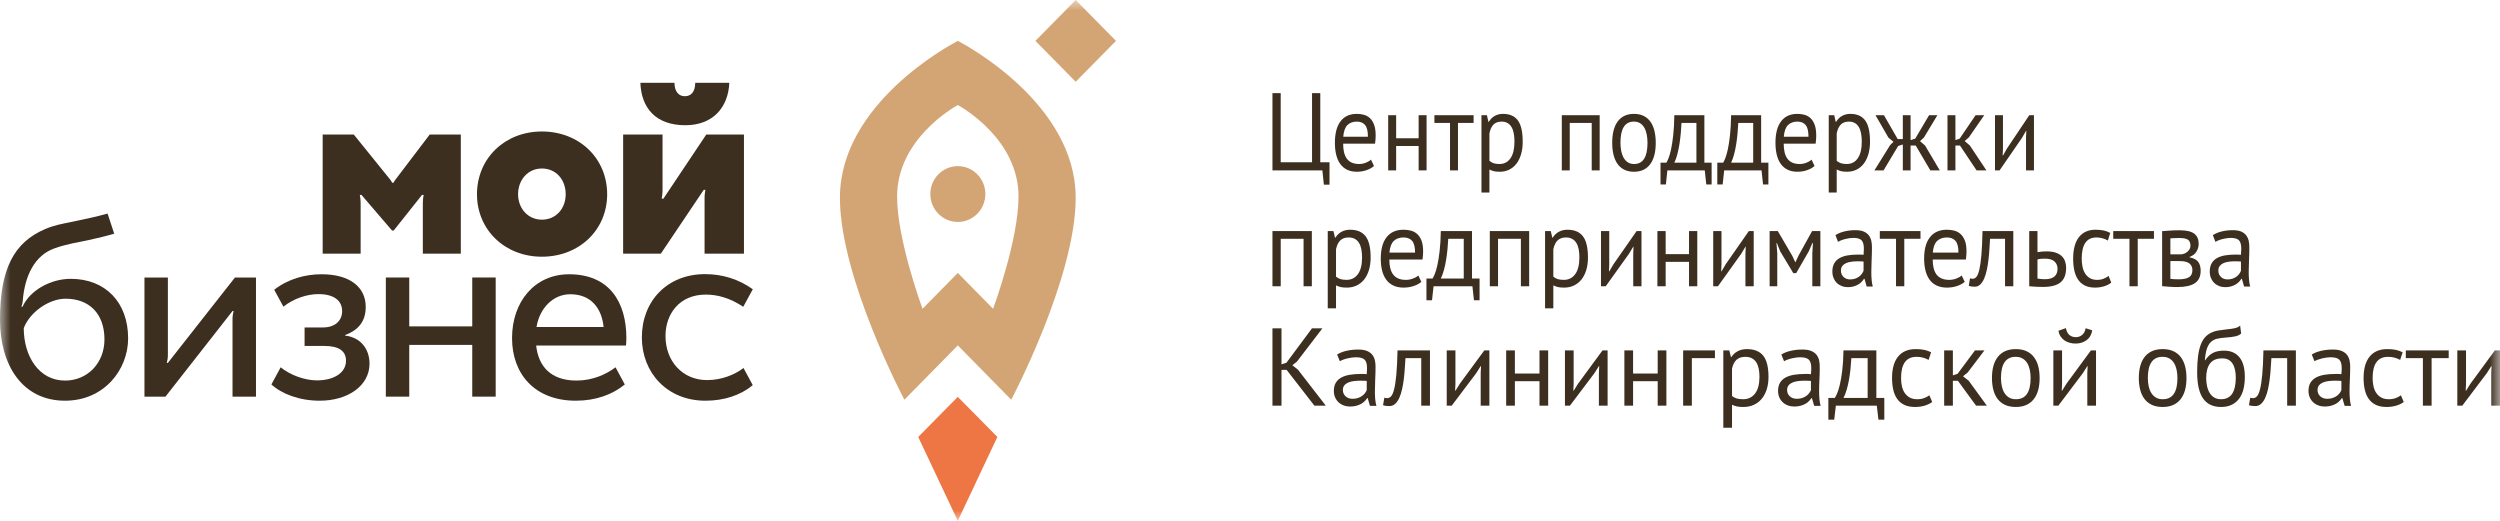
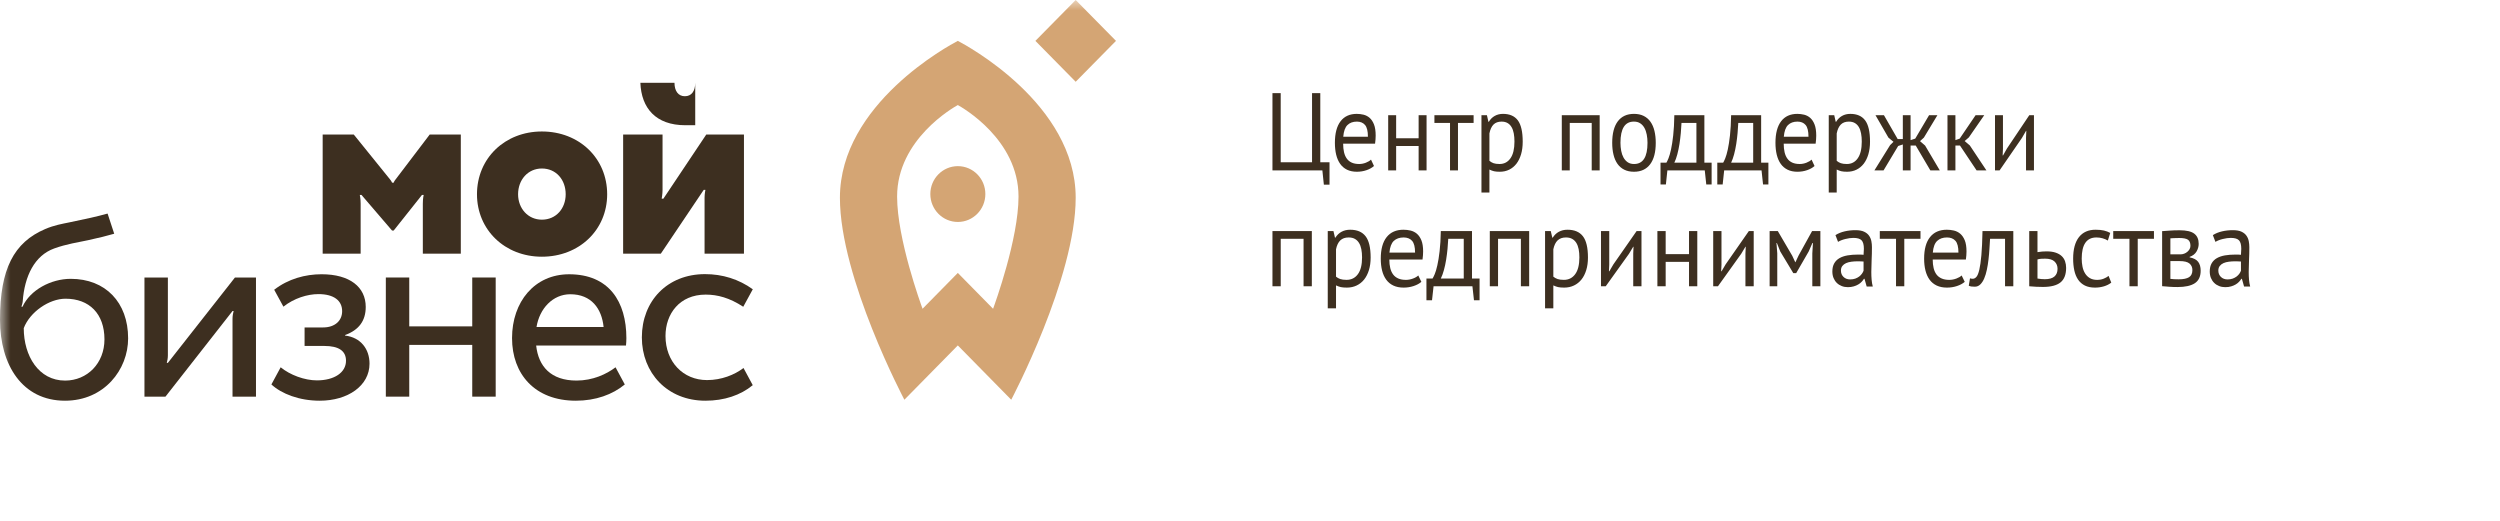
<svg xmlns="http://www.w3.org/2000/svg" width="120" height="25" viewBox="0 0 120 25" fill="none">
  <g clip-path="url(#clip0_448_8)">
    <mask id="mask0_448_8" style="mask-type:luminance" maskUnits="userSpaceOnUse" x="0" y="0" width="120" height="25">
      <path d="M120 0H0V25H120V0Z" fill="white" />
    </mask>
    <g mask="url(#mask0_448_8)">
-       <path d="M47.874 20.974L45.974 19.049L44.074 20.974L45.974 25L47.874 20.974Z" fill="#EE7645" />
      <path d="M45.977 7.975C45.248 7.975 44.656 8.574 44.656 9.314C44.656 10.054 45.248 10.654 45.977 10.654C46.706 10.654 47.297 10.054 47.297 9.314C47.297 8.574 46.706 7.975 45.977 7.975Z" fill="#D4A574" />
      <path d="M47.668 14.821L45.975 13.1L44.282 14.821C44.195 14.582 43.061 11.466 43.061 9.433C43.061 6.691 45.771 5.155 45.975 5.042C46.179 5.155 48.889 6.691 48.889 9.433C48.889 11.466 47.755 14.582 47.668 14.821H47.668ZM45.975 1.962C45.573 2.171 40.316 4.989 40.316 9.493C40.316 13.345 43.41 19.187 43.41 19.187L45.975 16.58L48.539 19.187C48.539 19.187 51.633 13.345 51.633 9.493C51.633 4.989 46.377 2.171 45.975 1.962Z" fill="#D4A574" />
      <path d="M51.633 3.925L49.699 1.962L51.633 0H51.633L53.567 1.962V1.962L51.633 3.925Z" fill="#D4A574" />
-       <path d="M33.371 3.973C33.371 4.381 33.189 4.619 32.873 4.619C32.557 4.619 32.375 4.367 32.375 3.973H30.738C30.784 5.19 31.477 6.011 32.898 6.011C34.209 6.011 34.957 5.167 35.007 3.973H33.371Z" fill="#3D2F20" />
+       <path d="M33.371 3.973C33.371 4.381 33.189 4.619 32.873 4.619C32.557 4.619 32.375 4.367 32.375 3.973H30.738C30.784 5.19 31.477 6.011 32.898 6.011H33.371Z" fill="#3D2F20" />
      <path d="M29.91 12.176L29.911 6.457H31.802C31.802 6.457 31.802 8.925 31.802 9.12C31.802 9.315 31.761 9.536 31.761 9.536H31.843L33.901 6.457H35.71V12.176H33.819V9.489C33.819 9.297 33.86 9.115 33.86 9.115H33.778L31.72 12.176H29.91Z" fill="#3D2F20" />
      <path d="M26.01 10.544C26.696 10.544 27.153 10.003 27.153 9.325C27.153 8.629 26.696 8.088 26.01 8.088C25.342 8.088 24.868 8.629 24.868 9.325C24.868 10.003 25.342 10.544 26.01 10.544ZM26.01 6.311C27.805 6.311 29.144 7.599 29.144 9.325C29.144 11.034 27.805 12.322 26.01 12.322C24.233 12.322 22.895 11.034 22.895 9.325C22.895 7.599 24.233 6.311 26.01 6.311Z" fill="#3D2F20" />
      <path d="M20.627 6.456C20.627 6.456 19.047 8.539 18.984 8.618C18.906 8.716 18.899 8.768 18.899 8.768H18.817C18.817 8.768 18.802 8.712 18.727 8.618C18.616 8.478 16.98 6.456 16.98 6.456H15.488V12.175H17.311V9.774C17.311 9.515 17.27 9.357 17.27 9.357H17.352L18.818 11.066H18.897L20.255 9.357H20.337C20.337 9.357 20.296 9.513 20.296 9.774V12.175H22.119V6.456H20.627Z" fill="#3D2F20" />
      <path d="M3.123 18.268C1.862 18.268 1.14 17.092 1.14 15.75C1.438 14.969 2.364 14.338 3.145 14.338C4.286 14.338 5.014 15.059 5.014 16.291C5.014 17.436 4.191 18.268 3.123 18.268H3.123ZM0 15.331V15.351C0.002 17.522 1.072 19.234 3.12 19.234C5.005 19.234 6.15 17.741 6.15 16.241C6.15 14.509 5.057 13.384 3.396 13.384C2.443 13.384 1.445 13.921 1.081 14.723L1.029 14.723C1.049 14.639 1.083 14.557 1.089 14.478C1.177 13.246 1.662 12.265 2.602 11.926C3.193 11.712 3.779 11.626 4.226 11.53C4.704 11.427 5.194 11.306 5.482 11.219L5.164 10.251C4.64 10.397 4.153 10.504 3.333 10.673C2.986 10.745 2.608 10.806 2.165 10.996C0.662 11.638 0.002 12.918 0 15.331V15.331Z" fill="#3D2F20" />
      <path d="M8.058 17.418C8.058 17.418 8.037 17.417 8.006 17.417C8.03 17.326 8.058 17.192 8.058 17.059V13.32H6.934V19.039H7.942L11.162 14.928H11.214C11.188 15.018 11.161 15.169 11.161 15.3V19.039H12.287V13.32H11.278L8.058 17.418H8.058Z" fill="#3D2F20" />
      <path d="M16.564 16.107V16.082C17.229 15.84 17.555 15.395 17.555 14.733C17.555 13.778 16.79 13.164 15.435 13.164C14.657 13.164 13.837 13.384 13.161 13.908L13.604 14.72C14.11 14.317 14.756 14.117 15.285 14.117C16.025 14.117 16.423 14.428 16.423 14.937C16.423 15.395 16.075 15.717 15.511 15.717H14.62V16.606H15.573C16.263 16.606 16.608 16.846 16.608 17.317C16.608 17.877 16.053 18.258 15.211 18.258C14.618 18.258 13.923 17.999 13.472 17.63L13.027 18.454C13.517 18.904 14.363 19.234 15.348 19.234C16.701 19.234 17.737 18.513 17.737 17.457C17.737 16.756 17.317 16.197 16.564 16.107Z" fill="#3D2F20" />
      <path d="M22.668 15.666H19.644V13.32H18.52V19.039H19.644V16.555H22.668V19.039H23.793V13.32H22.668V15.666Z" fill="#3D2F20" />
      <path d="M25.753 15.697C25.896 14.811 26.534 14.124 27.373 14.124C28.39 14.124 28.884 14.817 28.973 15.697H25.753ZM27.318 13.165C25.66 13.165 24.578 14.486 24.578 16.229C24.578 17.95 25.666 19.234 27.641 19.234C28.595 19.234 29.406 18.937 29.99 18.454L29.546 17.63C29.113 17.96 28.453 18.267 27.674 18.267C26.441 18.267 25.844 17.586 25.736 16.587H25.74H30.047C30.059 16.469 30.066 16.351 30.066 16.229C30.066 14.486 29.236 13.165 27.318 13.165Z" fill="#3D2F20" />
      <path d="M33.937 18.244C32.789 18.244 31.944 17.368 31.944 16.126C31.944 15.065 32.618 14.141 33.872 14.141C34.442 14.141 35.017 14.294 35.676 14.725C35.676 14.725 35.963 14.202 36.134 13.885C35.458 13.399 34.678 13.158 33.842 13.158C32.027 13.158 30.809 14.451 30.809 16.194C30.809 17.892 32.023 19.234 33.861 19.234C34.762 19.234 35.548 18.971 36.132 18.488L35.688 17.664C35.255 17.994 34.629 18.244 33.937 18.244Z" fill="#3D2F20" />
      <path d="M63.817 8.864H63.545L63.474 8.18H61.078V4.469H61.474V7.788H62.978V4.469H63.374V7.788H63.817V8.864ZM65.951 7.968C65.855 8.053 65.735 8.12 65.591 8.169C65.446 8.219 65.292 8.244 65.13 8.244C64.949 8.244 64.791 8.211 64.657 8.146C64.524 8.08 64.414 7.987 64.328 7.865C64.242 7.743 64.178 7.597 64.137 7.427C64.096 7.257 64.075 7.067 64.075 6.855C64.075 6.402 64.166 6.058 64.347 5.821C64.528 5.584 64.788 5.466 65.125 5.466C65.233 5.466 65.341 5.479 65.45 5.505C65.558 5.532 65.655 5.582 65.741 5.656C65.827 5.731 65.897 5.836 65.951 5.972C66.005 6.108 66.032 6.287 66.032 6.51C66.032 6.627 66.022 6.756 66.003 6.897H64.471C64.471 7.052 64.486 7.19 64.514 7.311C64.543 7.431 64.587 7.532 64.648 7.615C64.709 7.699 64.787 7.762 64.884 7.806C64.981 7.85 65.1 7.872 65.24 7.872C65.348 7.872 65.456 7.851 65.564 7.809C65.672 7.766 65.753 7.717 65.808 7.661L65.951 7.968ZM65.13 5.837C64.942 5.837 64.792 5.891 64.679 6.001C64.566 6.11 64.498 6.298 64.476 6.563H65.66C65.66 6.294 65.614 6.106 65.521 5.998C65.429 5.891 65.299 5.837 65.13 5.837ZM68.094 7.008H67.015V8.18H66.633V5.529H67.015V6.637H68.094V5.529H68.475V8.18H68.094V7.008ZM70.733 5.9H69.983V8.18H69.601V5.9H68.852V5.529H70.733V5.9ZM71.11 5.529H71.372L71.444 5.847H71.463C71.536 5.724 71.631 5.629 71.747 5.564C71.863 5.498 71.996 5.466 72.145 5.466C72.463 5.466 72.701 5.57 72.857 5.778C73.012 5.987 73.09 6.328 73.09 6.802C73.09 7.024 73.064 7.225 73.012 7.403C72.959 7.582 72.885 7.733 72.79 7.857C72.694 7.98 72.579 8.076 72.444 8.143C72.308 8.21 72.158 8.244 71.993 8.244C71.875 8.244 71.782 8.236 71.714 8.22C71.645 8.204 71.571 8.176 71.492 8.138V9.24H71.11V5.529V5.529ZM72.074 5.837C71.912 5.837 71.783 5.884 71.689 5.977C71.596 6.071 71.53 6.213 71.492 6.404V7.719C71.549 7.768 71.614 7.806 71.687 7.833C71.76 7.859 71.857 7.872 71.978 7.872C72.198 7.872 72.372 7.782 72.501 7.599C72.63 7.418 72.694 7.15 72.694 6.796C72.694 6.651 72.683 6.52 72.661 6.401C72.639 6.283 72.603 6.182 72.553 6.099C72.504 6.016 72.441 5.951 72.363 5.906C72.284 5.86 72.188 5.837 72.074 5.837V5.837ZM76.402 5.9H75.348V8.18H74.966V5.529H76.784V8.18H76.402V5.9ZM77.386 6.855C77.386 6.406 77.476 6.062 77.655 5.823C77.835 5.585 78.094 5.466 78.431 5.466C78.609 5.466 78.764 5.498 78.896 5.564C79.028 5.629 79.137 5.723 79.223 5.845C79.309 5.967 79.373 6.113 79.414 6.285C79.455 6.456 79.476 6.646 79.476 6.855C79.476 7.303 79.386 7.647 79.206 7.886C79.026 8.124 78.768 8.244 78.431 8.244C78.253 8.244 78.097 8.211 77.966 8.146C77.834 8.08 77.725 7.987 77.639 7.865C77.553 7.743 77.489 7.596 77.448 7.424C77.406 7.253 77.386 7.063 77.386 6.855ZM77.782 6.855C77.782 6.989 77.794 7.118 77.818 7.242C77.841 7.365 77.879 7.473 77.93 7.565C77.981 7.657 78.047 7.731 78.13 7.788C78.213 7.844 78.313 7.872 78.431 7.872C78.864 7.876 79.08 7.537 79.08 6.855C79.08 6.717 79.068 6.586 79.044 6.462C79.02 6.339 78.983 6.231 78.932 6.139C78.881 6.047 78.814 5.974 78.731 5.919C78.649 5.864 78.549 5.837 78.431 5.837C77.998 5.833 77.782 6.172 77.782 6.855V6.855ZM82.158 8.853H81.901L81.829 8.18H80.034L79.963 8.853H79.705V7.809H79.987C80.012 7.77 80.046 7.7 80.087 7.599C80.128 7.499 80.169 7.357 80.209 7.175C80.249 6.993 80.284 6.767 80.314 6.497C80.344 6.226 80.362 5.904 80.368 5.529H81.81V7.809H82.158V8.853ZM81.428 7.809V5.9H80.712C80.706 6.049 80.695 6.21 80.679 6.385C80.663 6.56 80.641 6.735 80.615 6.91C80.587 7.085 80.553 7.251 80.512 7.406C80.471 7.561 80.423 7.696 80.368 7.809H81.428V7.809ZM84.883 8.853H84.626L84.554 8.18H82.76L82.688 8.853H82.43V7.809H82.712C82.737 7.77 82.771 7.7 82.812 7.599C82.853 7.499 82.894 7.357 82.934 7.175C82.974 6.993 83.009 6.767 83.039 6.497C83.069 6.226 83.087 5.904 83.094 5.529H84.535V7.809H84.883V8.853ZM84.153 7.809V5.9H83.437C83.431 6.049 83.42 6.21 83.404 6.385C83.388 6.56 83.367 6.735 83.34 6.91C83.312 7.085 83.278 7.251 83.237 7.406C83.195 7.561 83.148 7.696 83.094 7.809H84.153V7.809ZM87.098 7.968C87.002 8.053 86.882 8.12 86.738 8.169C86.593 8.219 86.439 8.244 86.277 8.244C86.095 8.244 85.938 8.211 85.805 8.146C85.671 8.08 85.561 7.987 85.475 7.865C85.389 7.743 85.326 7.597 85.284 7.427C85.243 7.257 85.222 7.067 85.222 6.855C85.222 6.402 85.313 6.058 85.494 5.821C85.675 5.584 85.935 5.466 86.272 5.466C86.38 5.466 86.488 5.479 86.597 5.505C86.705 5.532 86.802 5.582 86.888 5.656C86.974 5.731 87.044 5.836 87.098 5.972C87.152 6.108 87.179 6.287 87.179 6.51C87.179 6.627 87.169 6.756 87.15 6.897H85.618C85.618 7.052 85.633 7.19 85.661 7.311C85.69 7.431 85.734 7.532 85.795 7.615C85.855 7.699 85.934 7.762 86.031 7.806C86.128 7.85 86.247 7.872 86.386 7.872C86.495 7.872 86.603 7.851 86.711 7.809C86.82 7.766 86.9 7.717 86.955 7.661L87.098 7.968ZM86.277 5.837C86.089 5.837 85.939 5.891 85.826 6.001C85.713 6.11 85.645 6.298 85.623 6.563H86.807C86.807 6.294 86.761 6.106 86.668 5.998C86.576 5.891 86.446 5.837 86.277 5.837ZM87.78 5.529H88.043L88.114 5.847H88.133C88.207 5.724 88.301 5.629 88.417 5.564C88.534 5.498 88.666 5.466 88.816 5.466C89.134 5.466 89.371 5.57 89.527 5.778C89.683 5.987 89.761 6.328 89.761 6.802C89.761 7.024 89.734 7.225 89.682 7.403C89.629 7.582 89.555 7.733 89.46 7.857C89.365 7.98 89.249 8.076 89.114 8.143C88.979 8.21 88.829 8.244 88.663 8.244C88.545 8.244 88.452 8.236 88.384 8.22C88.316 8.204 88.242 8.176 88.162 8.138V9.24H87.78V5.529L87.78 5.529ZM88.744 5.837C88.582 5.837 88.454 5.884 88.36 5.977C88.266 6.071 88.2 6.213 88.162 6.404V7.719C88.219 7.768 88.284 7.806 88.358 7.833C88.431 7.859 88.528 7.872 88.649 7.872C88.868 7.872 89.043 7.782 89.171 7.599C89.3 7.418 89.365 7.15 89.365 6.796C89.365 6.651 89.354 6.52 89.331 6.401C89.309 6.283 89.273 6.182 89.224 6.099C89.174 6.016 89.111 5.951 89.033 5.906C88.955 5.86 88.859 5.837 88.744 5.837V5.837ZM91.112 7.008L90.41 8.18H89.971L90.725 6.966L90.887 6.807L90.644 6.605L90.023 5.529H90.429L91.088 6.674H91.336V5.529H91.708V6.727L91.932 6.653L92.596 5.529H92.996L92.347 6.605L92.161 6.775L92.405 6.987L93.111 8.18H92.658L91.956 6.987H91.708V8.18H91.336V6.934L91.111 7.008L91.112 7.008ZM94.08 6.987H93.86V8.18H93.479V5.529H93.86V6.727L94.066 6.653L94.829 5.529H95.244L94.505 6.595L94.304 6.77L94.552 6.982L95.349 8.18H94.877L94.08 6.987V6.987ZM97.249 6.611L97.263 6.282H97.249L97.053 6.621L95.979 8.18H95.76V5.529H96.142V7.146L96.127 7.459H96.147L96.333 7.13L97.406 5.529H97.63V8.18H97.249V6.611V6.611Z" fill="#3D2F20" />
      <path d="M62.571 11.461H61.475V13.741H61.078V11.09H62.968V13.741H62.571V11.461ZM63.732 11.09H64.005L64.079 11.408H64.099C64.175 11.285 64.273 11.19 64.394 11.125C64.515 11.059 64.653 11.027 64.808 11.027C65.139 11.027 65.385 11.131 65.547 11.339C65.71 11.548 65.791 11.889 65.791 12.363C65.791 12.585 65.763 12.786 65.709 12.964C65.654 13.143 65.577 13.294 65.478 13.418C65.379 13.541 65.259 13.637 65.118 13.704C64.978 13.771 64.822 13.805 64.65 13.805C64.527 13.805 64.43 13.797 64.359 13.781C64.288 13.765 64.212 13.738 64.129 13.699V14.801H63.732V11.09ZM64.734 11.398C64.565 11.398 64.432 11.445 64.335 11.538C64.237 11.632 64.168 11.774 64.129 11.965V13.28C64.188 13.329 64.256 13.367 64.332 13.394C64.408 13.42 64.509 13.433 64.635 13.433C64.863 13.433 65.044 13.343 65.178 13.161C65.312 12.979 65.379 12.711 65.379 12.357C65.379 12.212 65.367 12.081 65.344 11.962C65.321 11.844 65.284 11.743 65.232 11.66C65.181 11.577 65.115 11.512 65.034 11.467C64.953 11.421 64.853 11.398 64.734 11.398ZM68.226 13.529C68.127 13.614 68.002 13.681 67.852 13.73C67.701 13.78 67.541 13.805 67.373 13.805C67.184 13.805 67.02 13.772 66.882 13.707C66.743 13.641 66.629 13.548 66.54 13.426C66.45 13.304 66.384 13.158 66.341 12.988C66.298 12.819 66.277 12.628 66.277 12.416C66.277 11.963 66.371 11.619 66.559 11.382C66.748 11.145 67.017 11.027 67.368 11.027C67.48 11.027 67.593 11.04 67.705 11.066C67.818 11.093 67.918 11.143 68.008 11.217C68.097 11.292 68.17 11.397 68.226 11.533C68.282 11.669 68.31 11.848 68.31 12.071C68.31 12.188 68.3 12.317 68.281 12.458H66.688C66.688 12.614 66.703 12.751 66.733 12.871C66.763 12.992 66.809 13.093 66.872 13.177C66.935 13.26 67.016 13.323 67.117 13.367C67.218 13.412 67.341 13.434 67.487 13.434C67.599 13.434 67.712 13.412 67.824 13.37C67.937 13.328 68.021 13.278 68.077 13.222L68.226 13.529ZM67.373 11.398C67.178 11.398 67.021 11.453 66.904 11.562C66.787 11.671 66.716 11.859 66.693 12.124H67.923C67.923 11.855 67.875 11.667 67.779 11.559C67.684 11.452 67.548 11.398 67.373 11.398ZM71.019 14.414H70.751L70.676 13.741H68.811L68.737 14.414H68.469V13.37H68.762C68.788 13.331 68.823 13.261 68.866 13.161C68.909 13.06 68.951 12.918 68.992 12.736C69.034 12.554 69.07 12.328 69.101 12.058C69.133 11.787 69.152 11.465 69.159 11.09H70.656V13.37H71.019V14.415V14.414ZM70.26 13.37V11.461H69.516C69.509 11.61 69.498 11.771 69.481 11.947C69.464 12.121 69.442 12.296 69.414 12.471C69.386 12.646 69.35 12.812 69.307 12.967C69.264 13.123 69.215 13.257 69.159 13.37H70.26ZM73.003 11.461H71.906V13.741H71.51V11.09H73.4V13.741H73.003V11.461ZM74.163 11.09H74.436L74.511 11.408H74.531C74.607 11.285 74.705 11.19 74.826 11.125C74.947 11.059 75.084 11.027 75.24 11.027C75.57 11.027 75.817 11.131 75.979 11.339C76.141 11.548 76.222 11.889 76.222 12.363C76.222 12.585 76.195 12.786 76.14 12.964C76.085 13.143 76.009 13.294 75.909 13.418C75.81 13.541 75.69 13.637 75.55 13.704C75.409 13.771 75.253 13.805 75.081 13.805C74.959 13.805 74.862 13.797 74.791 13.781C74.72 13.765 74.643 13.738 74.56 13.699V14.801H74.163V11.09ZM75.165 11.398C74.997 11.398 74.864 11.445 74.766 11.538C74.668 11.632 74.6 11.774 74.56 11.965V13.28C74.62 13.329 74.688 13.367 74.763 13.394C74.84 13.42 74.941 13.433 75.066 13.433C75.294 13.433 75.475 13.343 75.609 13.161C75.743 12.979 75.81 12.711 75.81 12.357C75.81 12.212 75.799 12.081 75.776 11.962C75.752 11.844 75.715 11.743 75.664 11.66C75.612 11.577 75.546 11.512 75.465 11.467C75.385 11.421 75.284 11.398 75.165 11.398ZM78.395 12.172L78.409 11.843H78.395L78.191 12.182L77.075 13.741H76.847V11.09H77.244V12.707L77.229 13.02H77.249L77.442 12.691L78.558 11.09H78.791V13.741H78.395V12.172ZM81.073 12.569H79.952V13.741H79.555V11.09H79.952V12.198H81.073V11.09H81.47V13.741H81.073V12.569ZM83.781 12.172L83.796 11.843H83.781L83.578 12.182L82.462 13.741H82.234V11.09H82.631V12.707L82.616 13.02H82.636L82.829 12.691L83.945 11.09H84.178V13.741H83.781V12.172ZM86.991 12.166L87.021 11.663H86.996L86.817 12.071L86.217 13.11H86.078L85.453 12.071L85.29 11.663H85.27L85.309 12.161V13.741H84.942V11.09H85.334L86.029 12.278L86.172 12.585H86.182L86.331 12.267L86.981 11.09H87.378V13.741H86.991V12.166ZM88.102 11.286C88.228 11.205 88.374 11.145 88.541 11.106C88.708 11.067 88.883 11.048 89.064 11.048C89.236 11.048 89.374 11.073 89.478 11.122C89.583 11.172 89.662 11.236 89.717 11.316C89.771 11.395 89.808 11.482 89.826 11.578C89.844 11.673 89.853 11.769 89.853 11.864C89.853 12.076 89.848 12.283 89.838 12.485C89.828 12.686 89.823 12.877 89.823 13.057C89.823 13.188 89.828 13.312 89.838 13.428C89.848 13.545 89.866 13.653 89.893 13.752H89.6L89.496 13.381H89.471C89.441 13.43 89.404 13.479 89.359 13.526C89.315 13.574 89.261 13.616 89.198 13.653C89.135 13.691 89.063 13.722 88.98 13.746C88.897 13.771 88.803 13.784 88.698 13.784C88.591 13.784 88.493 13.766 88.402 13.73C88.311 13.695 88.233 13.645 88.166 13.579C88.1 13.514 88.048 13.435 88.01 13.344C87.972 13.252 87.953 13.147 87.953 13.031C87.953 12.875 87.983 12.745 88.043 12.641C88.102 12.537 88.186 12.454 88.293 12.392C88.4 12.33 88.53 12.286 88.68 12.259C88.83 12.233 88.997 12.22 89.179 12.22C89.225 12.22 89.27 12.22 89.315 12.22C89.359 12.22 89.405 12.223 89.451 12.23C89.461 12.124 89.466 12.029 89.466 11.944C89.466 11.749 89.43 11.613 89.357 11.536C89.284 11.458 89.152 11.419 88.96 11.419C88.904 11.419 88.844 11.423 88.779 11.432C88.715 11.442 88.649 11.454 88.581 11.471C88.513 11.487 88.448 11.507 88.387 11.531C88.326 11.554 88.272 11.581 88.226 11.61L88.102 11.286ZM88.806 13.412C88.899 13.412 88.982 13.399 89.055 13.373C89.127 13.346 89.19 13.312 89.243 13.272C89.296 13.231 89.34 13.186 89.374 13.137C89.409 13.087 89.435 13.039 89.451 12.993V12.553C89.405 12.55 89.358 12.547 89.31 12.546C89.262 12.544 89.215 12.543 89.168 12.543C89.066 12.543 88.966 12.549 88.868 12.562C88.771 12.574 88.685 12.597 88.611 12.63C88.536 12.664 88.477 12.71 88.432 12.768C88.387 12.826 88.365 12.9 88.365 12.988C88.365 13.112 88.406 13.214 88.489 13.293C88.572 13.373 88.678 13.412 88.806 13.412ZM92.184 11.461H91.406V13.741H91.009V11.461H90.23V11.09H92.184V11.461ZM94.308 13.529C94.208 13.614 94.084 13.681 93.933 13.73C93.783 13.78 93.623 13.805 93.454 13.805C93.266 13.805 93.102 13.772 92.963 13.707C92.824 13.641 92.71 13.548 92.621 13.426C92.532 13.304 92.466 13.158 92.423 12.988C92.38 12.819 92.358 12.628 92.358 12.416C92.358 11.963 92.452 11.619 92.641 11.382C92.829 11.145 93.099 11.027 93.449 11.027C93.562 11.027 93.674 11.04 93.787 11.066C93.899 11.093 94 11.143 94.089 11.217C94.179 11.292 94.251 11.397 94.308 11.533C94.364 11.669 94.392 11.848 94.392 12.071C94.392 12.188 94.382 12.317 94.362 12.458H92.77C92.77 12.614 92.785 12.751 92.815 12.872C92.844 12.992 92.891 13.093 92.953 13.177C93.016 13.26 93.098 13.323 93.199 13.367C93.3 13.412 93.423 13.434 93.568 13.434C93.681 13.434 93.793 13.412 93.906 13.37C94.018 13.328 94.103 13.278 94.159 13.222L94.308 13.529V13.529ZM93.454 11.398C93.259 11.398 93.103 11.453 92.986 11.562C92.868 11.672 92.798 11.859 92.775 12.124H94.005C94.005 11.855 93.957 11.667 93.861 11.559C93.765 11.452 93.63 11.398 93.454 11.398ZM96.242 11.461H95.523C95.513 11.61 95.503 11.77 95.493 11.941C95.483 12.113 95.468 12.284 95.448 12.455C95.429 12.627 95.402 12.791 95.369 12.948C95.336 13.106 95.294 13.244 95.242 13.365C95.191 13.485 95.128 13.581 95.054 13.653C94.98 13.726 94.891 13.762 94.789 13.762C94.726 13.762 94.671 13.759 94.625 13.752C94.579 13.745 94.537 13.732 94.501 13.715L94.56 13.359C94.6 13.373 94.643 13.381 94.689 13.381C94.756 13.381 94.815 13.351 94.868 13.29C94.921 13.23 94.967 13.116 95.007 12.948C95.046 12.78 95.08 12.548 95.106 12.251C95.132 11.954 95.151 11.567 95.16 11.09H96.639V13.741H96.242V11.461ZM97.799 13.37C97.922 13.391 98.039 13.402 98.152 13.402C98.36 13.402 98.514 13.358 98.613 13.272C98.712 13.185 98.762 13.063 98.762 12.903C98.762 12.762 98.714 12.645 98.618 12.553C98.522 12.462 98.372 12.416 98.167 12.416C98.111 12.416 98.049 12.417 97.983 12.421C97.917 12.425 97.856 12.435 97.799 12.453V13.37ZM97.799 12.103C97.879 12.089 97.955 12.079 98.028 12.074C98.1 12.068 98.17 12.066 98.236 12.066C98.408 12.066 98.554 12.086 98.673 12.127C98.792 12.167 98.888 12.223 98.963 12.294C99.037 12.364 99.091 12.448 99.124 12.546C99.157 12.643 99.174 12.746 99.174 12.856C99.174 13.177 99.084 13.411 98.903 13.556C98.723 13.7 98.443 13.773 98.062 13.773C97.851 13.773 97.631 13.762 97.403 13.741V11.09H97.799V12.103ZM101.341 13.566C101.242 13.644 101.124 13.703 100.989 13.744C100.853 13.784 100.711 13.805 100.562 13.805C100.37 13.805 100.209 13.772 100.076 13.707C99.944 13.641 99.835 13.548 99.751 13.426C99.667 13.304 99.606 13.157 99.568 12.986C99.53 12.814 99.511 12.624 99.511 12.416C99.511 11.967 99.603 11.623 99.788 11.384C99.974 11.146 100.24 11.027 100.587 11.027C100.746 11.027 100.881 11.04 100.991 11.066C101.102 11.093 101.202 11.131 101.291 11.18L101.177 11.546C101.101 11.5 101.017 11.464 100.924 11.438C100.832 11.411 100.733 11.398 100.627 11.398C100.157 11.398 99.922 11.737 99.922 12.416C99.922 12.55 99.935 12.678 99.96 12.8C99.984 12.922 100.026 13.03 100.084 13.123C100.141 13.217 100.217 13.292 100.312 13.349C100.406 13.405 100.522 13.434 100.661 13.434C100.781 13.434 100.887 13.414 100.981 13.375C101.076 13.336 101.153 13.292 101.212 13.243L101.341 13.566V13.566ZM103.39 11.461H102.611V13.741H102.214V11.461H101.435V11.09H103.39V11.461ZM103.782 11.095C103.897 11.088 104.019 11.08 104.146 11.069C104.273 11.058 104.431 11.053 104.62 11.053C104.947 11.053 105.182 11.107 105.324 11.215C105.466 11.323 105.537 11.486 105.537 11.705C105.537 11.829 105.504 11.95 105.436 12.068C105.368 12.187 105.257 12.274 105.101 12.331V12.352C105.296 12.391 105.433 12.463 105.513 12.569C105.592 12.675 105.632 12.817 105.632 12.993C105.632 13.269 105.539 13.469 105.354 13.593C105.169 13.716 104.891 13.778 104.521 13.778C104.382 13.778 104.253 13.774 104.134 13.765C104.015 13.756 103.897 13.746 103.782 13.736V11.095ZM104.178 13.386C104.241 13.393 104.303 13.398 104.364 13.402C104.426 13.405 104.498 13.407 104.58 13.407C104.802 13.407 104.966 13.373 105.074 13.306C105.181 13.239 105.235 13.124 105.235 12.962C105.235 12.834 105.189 12.731 105.099 12.652C105.008 12.572 104.846 12.532 104.615 12.532H104.178V13.386ZM104.665 12.209C104.724 12.209 104.782 12.198 104.838 12.177C104.894 12.156 104.945 12.127 104.99 12.089C105.034 12.052 105.071 12.009 105.099 11.96C105.127 11.91 105.141 11.857 105.141 11.801C105.141 11.659 105.101 11.561 105.022 11.506C104.942 11.452 104.803 11.424 104.605 11.424C104.499 11.424 104.416 11.426 104.355 11.43C104.293 11.433 104.235 11.437 104.178 11.44V12.209H104.665ZM106.217 11.286C106.343 11.205 106.489 11.145 106.656 11.106C106.823 11.067 106.998 11.048 107.179 11.048C107.351 11.048 107.49 11.073 107.594 11.122C107.698 11.172 107.777 11.236 107.832 11.316C107.886 11.395 107.923 11.482 107.941 11.578C107.959 11.673 107.968 11.769 107.968 11.864C107.968 12.076 107.963 12.283 107.953 12.485C107.943 12.686 107.938 12.877 107.938 13.057C107.938 13.188 107.943 13.312 107.953 13.428C107.963 13.545 107.981 13.653 108.008 13.752H107.715L107.611 13.381H107.586C107.557 13.43 107.519 13.479 107.474 13.526C107.43 13.574 107.376 13.616 107.314 13.653C107.251 13.691 107.178 13.722 107.095 13.746C107.012 13.771 106.918 13.784 106.813 13.784C106.707 13.784 106.608 13.766 106.517 13.73C106.426 13.695 106.348 13.645 106.282 13.579C106.215 13.514 106.163 13.435 106.125 13.344C106.087 13.252 106.068 13.147 106.068 13.031C106.068 12.875 106.098 12.745 106.158 12.641C106.217 12.537 106.301 12.454 106.408 12.392C106.516 12.33 106.645 12.286 106.795 12.259C106.945 12.233 107.112 12.22 107.294 12.22C107.34 12.22 107.385 12.22 107.43 12.22C107.474 12.22 107.52 12.223 107.566 12.23C107.576 12.124 107.581 12.029 107.581 11.944C107.581 11.749 107.545 11.613 107.472 11.536C107.399 11.458 107.267 11.419 107.075 11.419C107.019 11.419 106.959 11.423 106.894 11.432C106.83 11.442 106.764 11.454 106.696 11.471C106.628 11.487 106.563 11.507 106.502 11.531C106.441 11.554 106.388 11.581 106.341 11.61L106.217 11.286ZM106.922 13.412C107.014 13.412 107.097 13.399 107.17 13.373C107.242 13.346 107.305 13.312 107.358 13.272C107.411 13.231 107.455 13.186 107.49 13.137C107.524 13.087 107.55 13.039 107.566 12.993V12.553C107.52 12.55 107.473 12.547 107.425 12.546C107.377 12.544 107.33 12.543 107.284 12.543C107.181 12.543 107.081 12.549 106.984 12.562C106.886 12.574 106.8 12.597 106.726 12.63C106.651 12.664 106.592 12.71 106.547 12.768C106.502 12.826 106.48 12.9 106.48 12.988C106.48 13.112 106.522 13.214 106.604 13.293C106.687 13.373 106.793 13.412 106.922 13.412Z" fill="#3D2F20" />
-       <path d="M61.757 17.753H61.512V19.471H61.078V15.76H61.512V17.488L61.747 17.414L62.975 15.76H63.476L62.254 17.356L62.034 17.531L62.301 17.743L63.638 19.471H63.09L61.757 17.753ZM64.181 17.016C64.314 16.935 64.468 16.875 64.644 16.836C64.82 16.797 65.004 16.778 65.195 16.778C65.376 16.778 65.522 16.803 65.631 16.852C65.741 16.902 65.825 16.966 65.882 17.046C65.94 17.125 65.978 17.212 65.997 17.308C66.016 17.403 66.026 17.499 66.026 17.594C66.026 17.806 66.021 18.013 66.01 18.215C66 18.416 65.995 18.607 65.995 18.787C65.995 18.918 66 19.041 66.01 19.158C66.021 19.275 66.04 19.383 66.068 19.482H65.759L65.65 19.111H65.624C65.592 19.16 65.553 19.209 65.506 19.256C65.459 19.304 65.402 19.346 65.336 19.384C65.27 19.421 65.193 19.451 65.106 19.476C65.019 19.501 64.92 19.514 64.809 19.514C64.697 19.514 64.594 19.496 64.498 19.46C64.402 19.425 64.319 19.375 64.249 19.309C64.18 19.244 64.125 19.165 64.085 19.073C64.045 18.982 64.025 18.877 64.025 18.761C64.025 18.605 64.056 18.475 64.119 18.371C64.181 18.267 64.269 18.184 64.383 18.122C64.496 18.06 64.632 18.016 64.79 17.989C64.949 17.963 65.124 17.95 65.315 17.95C65.364 17.95 65.412 17.95 65.459 17.95C65.506 17.95 65.554 17.953 65.603 17.96C65.613 17.854 65.618 17.759 65.618 17.674C65.618 17.479 65.58 17.343 65.503 17.266C65.427 17.188 65.287 17.149 65.085 17.149C65.026 17.149 64.963 17.153 64.895 17.162C64.827 17.172 64.757 17.184 64.686 17.201C64.614 17.217 64.546 17.237 64.482 17.261C64.418 17.284 64.361 17.311 64.312 17.34L64.181 17.016ZM64.924 19.142C65.021 19.142 65.108 19.129 65.185 19.103C65.261 19.076 65.328 19.042 65.383 19.002C65.439 18.961 65.485 18.916 65.522 18.867C65.558 18.817 65.585 18.77 65.603 18.724V18.284C65.554 18.28 65.504 18.277 65.454 18.276C65.403 18.274 65.354 18.273 65.305 18.273C65.197 18.273 65.092 18.279 64.989 18.291C64.886 18.304 64.796 18.327 64.717 18.36C64.639 18.394 64.576 18.44 64.529 18.498C64.482 18.556 64.458 18.63 64.458 18.718C64.458 18.842 64.502 18.944 64.589 19.023C64.676 19.103 64.788 19.142 64.924 19.142V19.142ZM68.22 17.191H67.463C67.452 17.34 67.442 17.5 67.431 17.671C67.421 17.843 67.405 18.014 67.384 18.185C67.364 18.357 67.336 18.521 67.301 18.678C67.266 18.836 67.222 18.974 67.168 19.095C67.114 19.215 67.047 19.311 66.969 19.384C66.891 19.456 66.797 19.492 66.689 19.492C66.623 19.492 66.566 19.489 66.517 19.482C66.468 19.475 66.425 19.462 66.386 19.445L66.449 19.089C66.491 19.104 66.536 19.111 66.585 19.111C66.655 19.111 66.717 19.081 66.773 19.02C66.829 18.96 66.878 18.846 66.919 18.678C66.961 18.511 66.996 18.278 67.024 17.981C67.052 17.684 67.071 17.297 67.081 16.82H68.638V19.471H68.22V17.191ZM71.073 17.902L71.089 17.573H71.073L70.859 17.912L69.683 19.471H69.443V16.82H69.861V18.437L69.845 18.75H69.866L70.07 18.421L71.246 16.82H71.491V19.471H71.073V17.902ZM73.895 18.299H72.714V19.471H72.296V16.82H72.714V17.928H73.895V16.82H74.312V19.471H73.895V18.299ZM76.747 17.902L76.763 17.573H76.747L76.533 17.912L75.357 19.471H75.117V16.82H75.535V18.437L75.519 18.75H75.54L75.744 18.421L76.92 16.82H77.165V19.471H76.747V17.902ZM79.569 18.299H78.388V19.471H77.97V16.82H78.388V17.928H79.569V16.82H79.987V19.471H79.569V18.299ZM82.317 17.191H81.209V19.471H80.791V16.82H82.317V17.191ZM82.719 16.82H83.007L83.085 17.138H83.106C83.186 17.015 83.29 16.92 83.417 16.855C83.544 16.789 83.689 16.757 83.853 16.757C84.201 16.757 84.461 16.861 84.632 17.069C84.802 17.278 84.888 17.619 84.888 18.093C84.888 18.315 84.859 18.516 84.801 18.694C84.744 18.873 84.663 19.024 84.558 19.148C84.454 19.271 84.328 19.367 84.18 19.434C84.032 19.501 83.867 19.535 83.686 19.535C83.557 19.535 83.455 19.527 83.38 19.511C83.305 19.495 83.224 19.468 83.137 19.429V20.531H82.719V16.82V16.82ZM83.775 17.128C83.597 17.128 83.457 17.175 83.354 17.268C83.251 17.362 83.179 17.504 83.137 17.695V19.01C83.2 19.059 83.271 19.097 83.351 19.124C83.431 19.15 83.538 19.163 83.67 19.163C83.91 19.163 84.101 19.073 84.242 18.89C84.383 18.709 84.454 18.441 84.454 18.087C84.454 17.942 84.442 17.811 84.417 17.692C84.393 17.574 84.354 17.473 84.3 17.39C84.246 17.307 84.176 17.242 84.091 17.197C84.005 17.151 83.9 17.128 83.775 17.128ZM85.504 17.016C85.636 16.935 85.79 16.875 85.966 16.836C86.142 16.797 86.326 16.778 86.518 16.778C86.699 16.778 86.844 16.803 86.954 16.852C87.064 16.902 87.147 16.966 87.205 17.046C87.262 17.125 87.3 17.213 87.32 17.308C87.339 17.403 87.348 17.499 87.348 17.594C87.348 17.806 87.343 18.013 87.333 18.215C87.322 18.416 87.317 18.607 87.317 18.787C87.317 18.918 87.322 19.041 87.333 19.158C87.343 19.275 87.362 19.383 87.39 19.482H87.082L86.972 19.111H86.946C86.915 19.16 86.875 19.209 86.828 19.256C86.782 19.304 86.725 19.346 86.659 19.384C86.592 19.421 86.516 19.451 86.429 19.476C86.342 19.501 86.243 19.514 86.131 19.514C86.019 19.514 85.916 19.496 85.82 19.46C85.724 19.425 85.642 19.375 85.572 19.309C85.502 19.244 85.447 19.165 85.407 19.073C85.367 18.982 85.347 18.877 85.347 18.761C85.347 18.605 85.379 18.475 85.441 18.371C85.504 18.267 85.592 18.184 85.705 18.122C85.818 18.06 85.954 18.016 86.113 17.989C86.271 17.963 86.446 17.95 86.638 17.95C86.687 17.95 86.734 17.95 86.781 17.95C86.828 17.95 86.876 17.953 86.925 17.96C86.936 17.854 86.941 17.759 86.941 17.674C86.941 17.479 86.903 17.343 86.826 17.266C86.749 17.188 86.61 17.149 86.408 17.149C86.349 17.149 86.285 17.153 86.217 17.162C86.149 17.172 86.08 17.184 86.008 17.201C85.937 17.217 85.869 17.237 85.805 17.261C85.74 17.284 85.683 17.311 85.635 17.34L85.504 17.017L85.504 17.016ZM86.246 19.142C86.343 19.142 86.43 19.129 86.507 19.103C86.584 19.076 86.65 19.042 86.706 19.002C86.761 18.961 86.808 18.916 86.844 18.867C86.881 18.817 86.908 18.77 86.925 18.724V18.284C86.876 18.28 86.827 18.277 86.776 18.276C86.726 18.274 86.676 18.273 86.627 18.273C86.519 18.273 86.414 18.279 86.311 18.291C86.209 18.304 86.118 18.327 86.04 18.36C85.961 18.394 85.898 18.44 85.852 18.498C85.805 18.556 85.781 18.63 85.781 18.718C85.781 18.842 85.824 18.944 85.912 19.023C85.999 19.103 86.11 19.142 86.246 19.142ZM90.447 20.145H90.165L90.086 19.471H88.121L88.043 20.145H87.761V19.1H88.069C88.097 19.061 88.134 18.991 88.179 18.89C88.224 18.79 88.269 18.648 88.312 18.466C88.356 18.284 88.394 18.058 88.427 17.788C88.46 17.517 88.481 17.195 88.487 16.82H90.065V19.1H90.447V20.145ZM89.647 19.1V17.191H88.864C88.856 17.34 88.844 17.502 88.827 17.677C88.809 17.851 88.786 18.026 88.757 18.201C88.727 18.376 88.689 18.542 88.644 18.697C88.599 18.852 88.547 18.987 88.487 19.1H89.647ZM92.746 19.296C92.641 19.374 92.517 19.433 92.374 19.474C92.232 19.514 92.082 19.535 91.925 19.535C91.723 19.535 91.553 19.502 91.413 19.437C91.274 19.371 91.16 19.278 91.071 19.156C90.982 19.034 90.918 18.887 90.878 18.715C90.838 18.544 90.818 18.354 90.818 18.146C90.818 17.697 90.915 17.353 91.11 17.114C91.305 16.876 91.586 16.757 91.951 16.757C92.119 16.757 92.26 16.77 92.377 16.796C92.494 16.823 92.599 16.861 92.693 16.91L92.573 17.276C92.493 17.23 92.404 17.194 92.307 17.168C92.209 17.141 92.105 17.128 91.993 17.128C91.499 17.128 91.251 17.467 91.251 18.146C91.251 18.28 91.264 18.408 91.29 18.53C91.317 18.652 91.36 18.76 91.421 18.853C91.482 18.947 91.562 19.022 91.661 19.079C91.761 19.135 91.883 19.163 92.03 19.163C92.155 19.163 92.267 19.144 92.367 19.105C92.466 19.066 92.547 19.022 92.61 18.973L92.746 19.296V19.296ZM93.979 18.278H93.738V19.471H93.32V16.82H93.738V18.018L93.963 17.944L94.799 16.82H95.253L94.444 17.886L94.224 18.061L94.496 18.273L95.368 19.471H94.851L93.979 18.278ZM95.614 18.146C95.614 17.697 95.712 17.353 95.909 17.114C96.106 16.876 96.389 16.757 96.758 16.757C96.953 16.757 97.123 16.789 97.268 16.855C97.412 16.92 97.531 17.014 97.625 17.136C97.719 17.258 97.789 17.404 97.835 17.576C97.88 17.747 97.902 17.937 97.902 18.146C97.902 18.594 97.804 18.938 97.607 19.177C97.41 19.415 97.127 19.535 96.758 19.535C96.563 19.535 96.393 19.502 96.249 19.437C96.104 19.371 95.985 19.278 95.891 19.156C95.797 19.034 95.727 18.887 95.682 18.715C95.636 18.544 95.614 18.354 95.614 18.146ZM96.047 18.146C96.047 18.28 96.061 18.409 96.087 18.533C96.113 18.656 96.154 18.764 96.21 18.856C96.265 18.948 96.338 19.022 96.429 19.079C96.519 19.135 96.629 19.163 96.758 19.163C97.232 19.167 97.469 18.828 97.469 18.146C97.469 18.008 97.456 17.877 97.43 17.753C97.403 17.63 97.363 17.522 97.307 17.43C97.251 17.338 97.178 17.265 97.087 17.21C96.997 17.155 96.887 17.128 96.758 17.128C96.284 17.124 96.047 17.463 96.047 18.146ZM100.191 17.902L100.207 17.573H100.191L99.977 17.912L98.801 19.471H98.561V16.82H98.979V18.437L98.963 18.75H98.984L99.188 18.421L100.364 16.82H100.609V19.471H100.191V17.902ZM99.162 15.749C99.196 15.912 99.257 16.025 99.342 16.088C99.427 16.152 99.525 16.184 99.637 16.184C99.749 16.184 99.848 16.151 99.935 16.083C100.022 16.016 100.081 15.907 100.113 15.755L100.426 15.855C100.395 16.06 100.305 16.218 100.157 16.327C100.009 16.437 99.832 16.491 99.627 16.491C99.532 16.491 99.439 16.479 99.347 16.454C99.255 16.43 99.172 16.393 99.099 16.343C99.026 16.294 98.963 16.23 98.911 16.152C98.859 16.075 98.824 15.983 98.806 15.876L99.162 15.749ZM102.663 18.146C102.663 17.697 102.761 17.353 102.958 17.114C103.155 16.876 103.438 16.757 103.807 16.757C104.002 16.757 104.172 16.789 104.316 16.855C104.461 16.92 104.58 17.014 104.674 17.136C104.768 17.258 104.838 17.404 104.883 17.576C104.928 17.747 104.951 17.937 104.951 18.146C104.951 18.594 104.853 18.938 104.656 19.177C104.459 19.415 104.176 19.535 103.807 19.535C103.612 19.535 103.442 19.502 103.297 19.437C103.153 19.371 103.034 19.278 102.94 19.156C102.845 19.034 102.776 18.887 102.731 18.715C102.685 18.544 102.663 18.354 102.663 18.146ZM103.096 18.146C103.096 18.28 103.109 18.409 103.135 18.533C103.161 18.656 103.202 18.764 103.258 18.856C103.314 18.948 103.387 19.022 103.478 19.079C103.568 19.135 103.678 19.163 103.807 19.163C104.281 19.167 104.517 18.828 104.517 18.146C104.517 18.008 104.504 17.877 104.478 17.753C104.452 17.63 104.411 17.522 104.355 17.43C104.3 17.338 104.227 17.265 104.136 17.21C104.046 17.155 103.936 17.128 103.807 17.128C103.333 17.124 103.096 17.463 103.096 18.146ZM105.85 17.292C105.965 17.122 106.092 17.003 106.231 16.934C106.37 16.865 106.545 16.831 106.754 16.831C107.074 16.831 107.321 16.937 107.493 17.149C107.665 17.361 107.752 17.674 107.752 18.087C107.752 18.564 107.652 18.925 107.451 19.169C107.251 19.413 106.971 19.535 106.613 19.535C106.229 19.535 105.942 19.4 105.751 19.132C105.559 18.863 105.463 18.441 105.463 17.865C105.463 17.561 105.478 17.301 105.508 17.085C105.537 16.87 105.581 16.688 105.638 16.539C105.696 16.391 105.765 16.272 105.847 16.184C105.929 16.096 106.021 16.026 106.124 15.975C106.227 15.923 106.339 15.887 106.461 15.866C106.583 15.845 106.714 15.827 106.853 15.813C107.034 15.795 107.176 15.775 107.279 15.752C107.381 15.729 107.464 15.687 107.527 15.627L107.574 16.009C107.539 16.041 107.501 16.067 107.459 16.088C107.417 16.11 107.367 16.127 107.307 16.142C107.248 16.156 107.178 16.168 107.096 16.179C107.014 16.189 106.919 16.198 106.811 16.205C106.661 16.216 106.53 16.234 106.417 16.261C106.303 16.287 106.206 16.339 106.124 16.415C106.042 16.491 105.978 16.599 105.931 16.738C105.884 16.878 105.851 17.062 105.834 17.292H105.85ZM105.897 18.151C105.897 18.285 105.911 18.414 105.939 18.538C105.966 18.662 106.009 18.77 106.067 18.864C106.124 18.958 106.198 19.031 106.289 19.084C106.379 19.137 106.485 19.163 106.607 19.163C106.848 19.163 107.026 19.076 107.143 18.901C107.26 18.726 107.318 18.467 107.318 18.125C107.318 17.99 107.306 17.866 107.281 17.753C107.257 17.64 107.219 17.542 107.167 17.459C107.114 17.376 107.048 17.312 106.968 17.268C106.888 17.224 106.792 17.202 106.681 17.202C106.409 17.198 106.21 17.279 106.085 17.443C105.959 17.608 105.897 17.844 105.897 18.151ZM109.784 17.191H109.027C109.016 17.34 109.006 17.5 108.995 17.671C108.985 17.843 108.969 18.014 108.948 18.185C108.927 18.357 108.899 18.521 108.865 18.678C108.83 18.836 108.785 18.974 108.731 19.095C108.677 19.215 108.611 19.311 108.533 19.384C108.454 19.456 108.361 19.492 108.253 19.492C108.187 19.492 108.13 19.489 108.081 19.482C108.032 19.475 107.989 19.462 107.95 19.445L108.013 19.089C108.055 19.104 108.1 19.111 108.149 19.111C108.218 19.111 108.281 19.081 108.337 19.02C108.393 18.96 108.441 18.846 108.483 18.678C108.525 18.511 108.56 18.278 108.588 17.981C108.615 17.684 108.635 17.297 108.645 16.82H110.202V19.471H109.784V17.191ZM110.965 17.016C111.097 16.935 111.251 16.875 111.427 16.836C111.603 16.797 111.787 16.778 111.979 16.778C112.16 16.778 112.305 16.803 112.415 16.852C112.525 16.902 112.608 16.966 112.666 17.046C112.723 17.125 112.761 17.213 112.78 17.308C112.8 17.403 112.809 17.499 112.809 17.594C112.809 17.806 112.804 18.013 112.794 18.215C112.783 18.416 112.778 18.607 112.778 18.787C112.778 18.918 112.783 19.041 112.794 19.158C112.804 19.275 112.823 19.383 112.851 19.482H112.543L112.433 19.111H112.407C112.376 19.16 112.336 19.209 112.289 19.256C112.242 19.304 112.186 19.346 112.12 19.384C112.053 19.421 111.977 19.451 111.89 19.476C111.803 19.501 111.703 19.514 111.592 19.514C111.48 19.514 111.377 19.496 111.281 19.46C111.185 19.425 111.103 19.375 111.033 19.309C110.963 19.244 110.908 19.165 110.868 19.073C110.828 18.982 110.808 18.877 110.808 18.761C110.808 18.605 110.839 18.475 110.902 18.371C110.965 18.267 111.053 18.184 111.166 18.122C111.279 18.06 111.415 18.016 111.574 17.989C111.732 17.963 111.907 17.95 112.099 17.95C112.147 17.95 112.195 17.95 112.242 17.95C112.289 17.95 112.337 17.953 112.386 17.96C112.397 17.854 112.402 17.759 112.402 17.674C112.402 17.479 112.364 17.343 112.287 17.266C112.21 17.188 112.071 17.149 111.869 17.149C111.81 17.149 111.746 17.153 111.678 17.162C111.61 17.172 111.541 17.184 111.469 17.201C111.398 17.217 111.33 17.237 111.265 17.261C111.201 17.284 111.144 17.311 111.096 17.34L110.965 17.017V17.016ZM111.707 19.142C111.804 19.142 111.891 19.129 111.968 19.103C112.045 19.076 112.111 19.042 112.167 19.002C112.222 18.961 112.269 18.916 112.305 18.867C112.342 18.817 112.369 18.77 112.386 18.724V18.284C112.337 18.28 112.288 18.277 112.237 18.276C112.187 18.274 112.137 18.273 112.088 18.273C111.98 18.273 111.875 18.279 111.772 18.291C111.669 18.304 111.579 18.327 111.5 18.36C111.422 18.394 111.359 18.44 111.312 18.498C111.265 18.556 111.242 18.63 111.242 18.718C111.242 18.842 111.285 18.944 111.372 19.023C111.46 19.103 111.571 19.142 111.707 19.142ZM115.38 19.296C115.276 19.374 115.152 19.433 115.009 19.474C114.866 19.514 114.716 19.535 114.56 19.535C114.358 19.535 114.187 19.502 114.048 19.437C113.908 19.371 113.794 19.278 113.705 19.156C113.617 19.034 113.552 18.887 113.512 18.715C113.472 18.544 113.452 18.354 113.452 18.146C113.452 17.697 113.549 17.353 113.744 17.114C113.94 16.876 114.22 16.757 114.586 16.757C114.753 16.757 114.895 16.77 115.012 16.796C115.128 16.823 115.234 16.861 115.328 16.91L115.207 17.276C115.127 17.23 115.039 17.194 114.941 17.168C114.843 17.141 114.739 17.128 114.628 17.128C114.133 17.128 113.886 17.467 113.886 18.146C113.886 18.28 113.899 18.408 113.925 18.53C113.951 18.652 113.994 18.76 114.055 18.853C114.116 18.947 114.196 19.022 114.296 19.079C114.395 19.135 114.518 19.163 114.664 19.163C114.79 19.163 114.902 19.144 115.001 19.105C115.1 19.066 115.181 19.022 115.244 18.973L115.38 19.296ZM117.538 17.191H116.717V19.471H116.299V17.191H115.479V16.82H117.538V17.191ZM119.581 17.902L119.596 17.573H119.581L119.367 17.912L118.191 19.471H117.951V16.82H118.369V18.437L118.353 18.75H118.374L118.578 18.422L119.753 16.82H119.999V19.471H119.581V17.902V17.902Z" fill="#3D2F20" />
    </g>
  </g>
  <defs>
    <clipPath id="clip0_448_8">
      <rect width="120" height="25" fill="white" />
    </clipPath>
  </defs>
</svg>